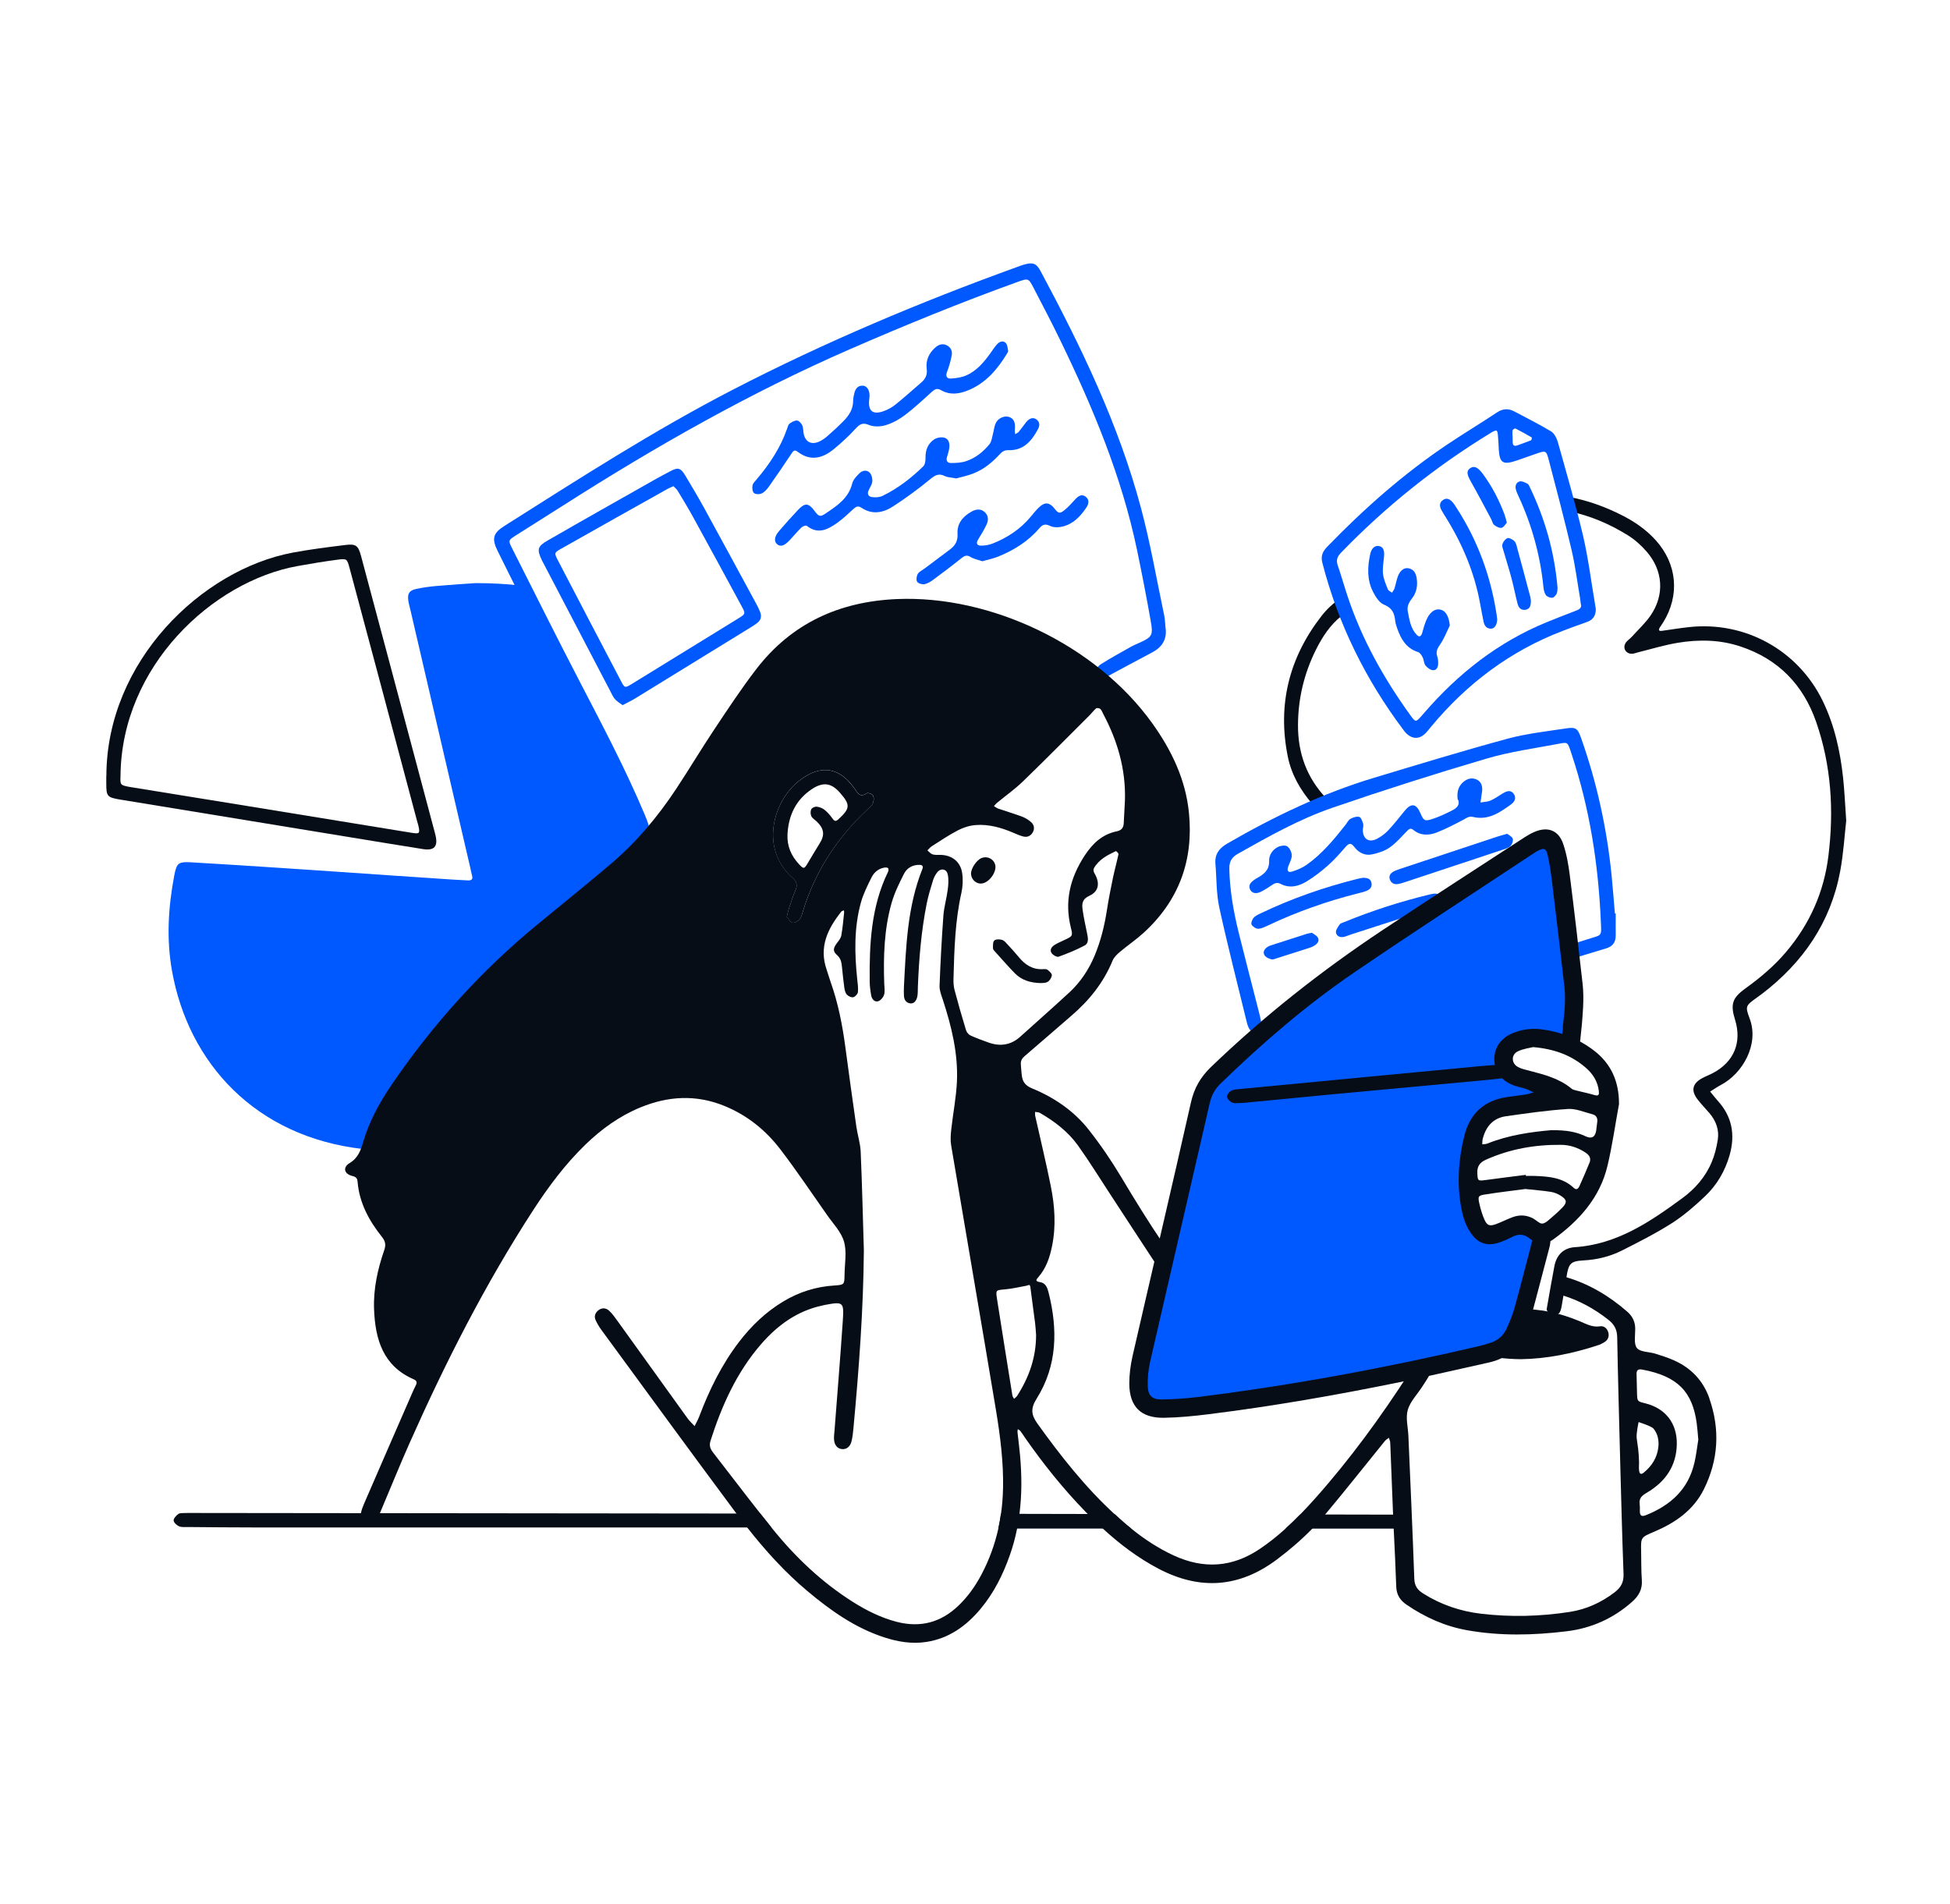
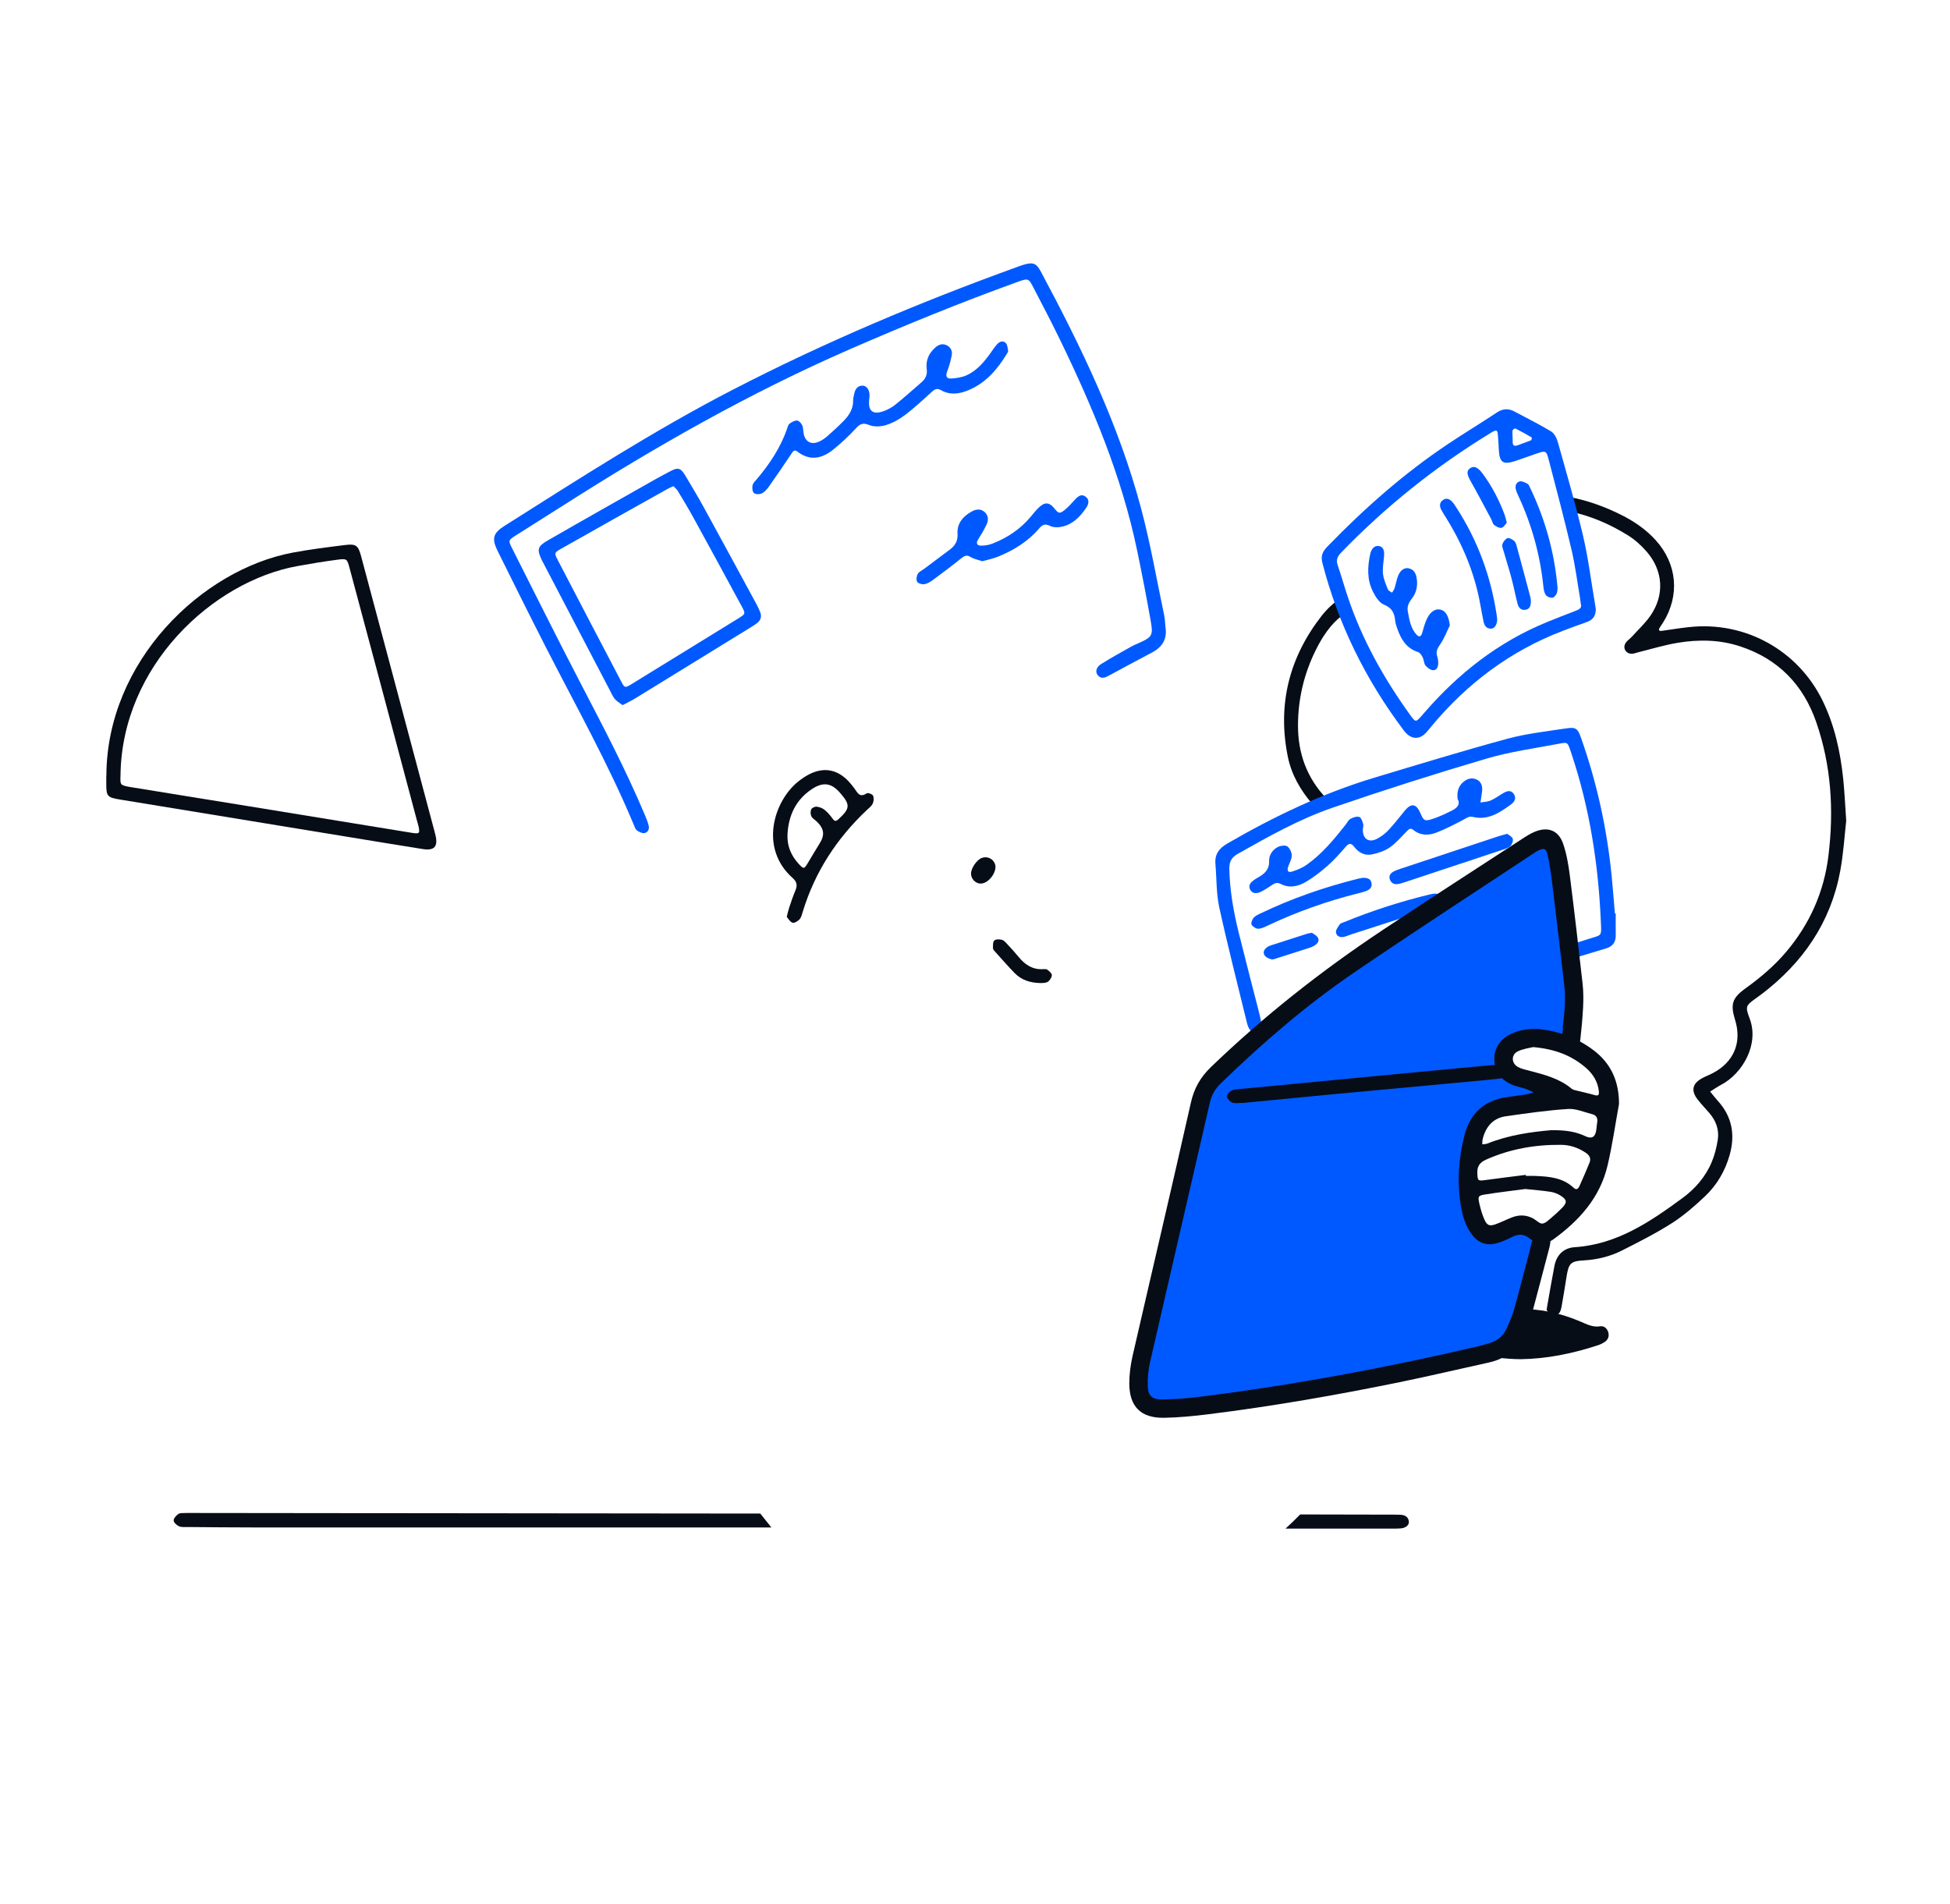
<svg xmlns="http://www.w3.org/2000/svg" width="422" height="412" viewBox="0 0 422 412" fill="none">
-   <path d="M140.58 183.37C135.57 189.21 130.09 194.64 124.02 199.58C116.84 205.45 109.8 211.51 102.75 217.55C100.58 219.4 98.62 221.5 96.6 223.52C90.83 229.29 86.71 236.08 84.08 243.8C83.85 244.47 83.67 245.17 83.39 245.83C82.32 248.33 81.29 248.96 78.6 248.66C55.21 246.03 40.75 229.96 37.22 210.09C35.99 203.18 36.41 196.35 37.7 189.52C38.22 186.78 38.59 186.46 41.32 186.61C47.66 186.98 53.99 187.38 60.33 187.8C68.72 188.35 77.11 188.94 85.5 189.51C89.61 189.79 93.73 190.07 97.84 190.34C98.95 190.42 100.06 190.45 101.17 190.52C101.96 190.58 102.41 190.36 102.15 189.45C102 188.92 101.9 188.37 101.78 187.82C97.46 169.21 93.13 150.59 88.81 131.97C88.64 131.28 88.45 130.59 88.35 129.88C88.17 128.48 88.58 127.78 89.99 127.47C91.46 127.15 92.96 126.94 94.46 126.81C97.78 126.52 101.1 126.32 102.91 126.19C106.4 126.19 109.69 126.37 112.84 126.74C117.52 135.54 127.29 153.97 129.99 159.66C132.54 165.02 137.74 176.89 140.56 183.37H140.58Z" fill="#0059FF" />
  <path d="M252.26 135.98C252.55 138.44 251.44 140.08 249.32 141.2C246.17 142.86 243.03 144.56 239.89 146.25C239.07 146.69 238.25 146.98 237.55 146.1C236.99 145.4 237.21 144.38 238.3 143.7C240.44 142.35 242.68 141.14 244.88 139.89C245.36 139.62 245.89 139.42 246.39 139.19C249.36 137.85 249.6 137.56 249.01 134.28C248.11 129.21 247.13 124.14 246.08 119.1C242.74 103.05 236.46 88.07 229.34 73.41C227.54 69.7 225.62 66.05 223.72 62.38C222.57 60.16 222.55 60.17 220.08 61.06C207.84 65.48 195.8 70.4 183.87 75.6C162.28 85.02 141.89 96.62 122.06 109.27C118.58 111.49 115.08 113.67 111.6 115.89C109.99 116.92 109.97 116.96 110.83 118.67C115.69 128.3 120.5 137.96 125.48 147.54C130.42 157.05 135.42 166.52 139.57 176.4C139.88 177.13 140.17 177.87 140.37 178.63C140.57 179.42 140.23 180.16 139.45 180.29C138.95 180.37 138.28 180.03 137.83 179.7C137.49 179.44 137.33 178.9 137.15 178.47C131.64 165.27 124.64 152.8 118.14 140.09C114.6 133.17 111.15 126.2 107.69 119.23C106.38 116.59 106.69 115.38 109.12 113.84C125.35 103.57 141.49 93.17 158.58 84.34C178.49 74.05 199.1 65.38 220.16 57.76C220.61 57.6 221.05 57.43 221.51 57.29C223.52 56.7 224.27 56.93 225.23 58.74C234.01 75.14 242.09 91.86 246.91 109.9C248.96 117.55 250.3 125.39 251.94 133.15C252.14 134.08 252.14 135.04 252.24 135.99L252.26 135.98Z" fill="#0059FF" />
  <path d="M290 129.55L290.89 132.86C290.7 132.99 290.52 133.13 290.33 133.28C287.87 135.22 286.16 137.84 284.77 140.63C282.22 145.75 280.92 151.19 280.9 156.92C280.87 162.97 282.8 168.32 286.99 172.72C287.1 172.83 287.21 172.95 287.33 173.06L283.86 173.83C281.39 170.9 279.48 167.63 278.69 163.72C276.42 152.48 278.98 142.31 285.99 133.3C287.14 131.83 288.49 130.56 290.01 129.54L290 129.55Z" fill="#070D17" />
  <path d="M399.54 177.61C399.19 180.66 398.96 184.63 398.24 188.52C396.17 199.66 390.15 208.35 381.22 215.15C380.9 215.39 380.58 215.61 380.25 215.85C377.76 217.66 377.63 217.71 378.67 220.49C380.73 226.05 377.09 232.33 372.46 234.77C371.64 235.2 370.88 235.74 370.09 236.22C370.64 236.89 371.17 237.59 371.75 238.23C374.86 241.65 375.55 245.59 374.31 249.97C373.33 253.41 371.57 256.43 369.01 258.86C366.77 260.98 364.41 263.04 361.83 264.69C358.36 266.9 354.67 268.77 350.99 270.63C348.42 271.92 345.65 272.6 342.75 272.76C339.89 272.92 339.47 273.4 339.01 276.32C338.68 278.43 338.34 280.54 337.96 282.65C337.86 283.19 337.74 283.82 337.39 284.19C337.01 284.58 336.27 284.99 335.83 284.88C335.38 284.77 335.08 284.02 334.75 283.53C334.68 283.42 334.73 283.22 334.76 283.06C335.3 280.02 335.81 276.97 336.4 273.93C336.87 271.55 338.41 270.06 340.8 269.9C349.91 269.3 357.04 264.45 364.05 259.31C366.83 257.28 369.1 254.68 370.44 251.46C371.08 249.95 371.48 248.3 371.74 246.68C372.08 244.54 371.38 242.6 369.98 240.94C369.11 239.91 368.15 238.95 367.34 237.88C365.92 236.01 366.25 234.51 368.29 233.37C369.05 232.94 369.88 232.65 370.65 232.24C375.24 229.84 377.01 225.59 375.48 220.68C374.45 217.36 374.86 215.97 377.69 213.93C380.92 211.6 383.94 209.07 386.53 206.01C391.64 199.97 394.73 193.06 395.69 185.19C396.9 175.37 396.31 165.7 393.06 156.3C390.27 148.23 384.89 142.65 376.71 139.92C372.24 138.42 367.65 138.35 363.06 139.11C360.18 139.59 357.36 140.46 354.52 141.16C354.06 141.27 353.6 141.48 353.14 141.48C351.85 141.49 351.11 140.25 351.79 139.16C352.11 138.64 352.7 138.28 353.12 137.82C354.5 136.3 356.04 134.88 357.2 133.2C360.27 128.72 359.92 123.47 356.34 119.36C355.16 118.01 353.76 116.74 352.22 115.8C348.24 113.34 344.12 111.62 339.87 110.71L339.3 107.49C343.41 108.24 347.42 109.65 351.31 111.66C353.93 113.02 356.33 114.71 358.32 116.91C362.96 122.05 363.57 128.84 359.92 134.7C359.67 135.11 359.37 135.48 359.14 135.9C358.82 136.47 359.17 136.59 359.64 136.52C361.6 136.25 363.56 135.92 365.53 135.71C377.65 134.38 389.11 140.71 394.44 151.66C397.01 156.94 398.25 162.58 398.87 168.37C399.17 171.13 399.28 173.91 399.54 177.6V177.61Z" fill="#070D17" />
-   <path d="M369.94 302.64C368.59 298.77 365.95 296.01 362.2 294.36C360.9 293.79 359.53 293.35 358.17 292.93C356.84 292.52 354.95 292.61 354.25 291.73C353.53 290.82 353.89 289.01 353.88 287.59C353.88 286.05 353.3 284.86 352.15 283.85C348.13 280.34 343.77 277.82 339 276.41C338.54 276.28 338.07 276.15 337.6 276.04L337.11 280.03C337.53 280.14 337.94 280.25 338.35 280.39C341.8 281.46 345.04 283.22 348.08 285.62C349.39 286.66 349.95 287.75 349.98 289.42C350.13 297.99 350.38 306.55 350.68 318.37C350.83 323.61 351.03 332.1 351.35 340.58C351.42 342.38 350.82 343.52 349.42 344.59C346.51 346.81 343.31 348.27 339.71 348.83C333.33 349.82 326.91 349.98 320.49 349.22C316.02 348.69 311.85 347.27 308.01 344.86C306.75 344.07 306.13 343.21 306.07 341.65C305.7 331.34 305.23 321.04 304.79 310.73C304.71 308.84 304.16 306.82 304.66 305.1C305.19 303.28 306.72 301.75 307.79 300.08C308.39 299.15 309.03 298.23 309.52 297.24C309.79 296.69 309.91 296.21 309.88 295.8C308.15 296.27 306.48 296.7 305 297.07C298.85 306.61 292.17 315.78 284.61 324.27C283.56 325.45 282.49 326.61 281.38 327.74C280.36 328.79 279.3 329.82 278.21 330.8C276.48 332.37 274.65 333.84 272.69 335.16C266.7 339.22 260.5 339.62 253.97 336.6C250.65 335.06 247.64 333.08 244.82 330.8C244.24 330.34 243.67 329.87 243.11 329.38C242.46 328.82 241.83 328.25 241.2 327.67C234.86 321.84 229.55 315.1 224.52 308.09C223.13 306.15 223.02 304.78 224.34 302.68C228.84 295.49 228.93 287.68 226.92 279.7C226.66 278.67 226.29 277.64 225.07 277.46C223.91 277.29 224.26 276.89 224.76 276.32C226.42 274.4 227.19 272.08 227.68 269.64C228.57 265.28 228.26 260.93 227.39 256.63C226.38 251.58 225.16 246.56 224.04 241.54C223.97 241.25 224.01 240.94 224 240.63C224.35 240.69 224.74 240.66 225.03 240.83C228.22 242.67 231.14 244.9 233.29 247.9C235.73 251.31 237.94 254.9 240.24 258.41C243.87 263.97 247.5 269.53 251.15 275.07L251.87 269.36C248.61 264.57 245.57 259.64 242.6 254.66C240.49 251.13 238.15 247.71 235.6 244.47C232.41 240.42 228.18 237.53 223.43 235.57C222.02 234.99 221.37 234.27 221.16 232.94C221.03 232.08 221 231.21 220.92 230.34C220.86 229.57 221.17 229.04 221.78 228.52C225.16 225.65 228.49 222.7 231.86 219.81C235.72 216.51 238.81 212.65 240.76 207.92C241.06 207.17 241.74 206.52 242.38 205.98C244.01 204.6 245.8 203.4 247.38 201.97C255.11 194.97 258.33 186.21 257.3 175.89C256.58 168.66 253.53 162.34 249.36 156.52C237.17 139.53 214.36 128.79 194.13 129.64C181.67 130.17 171.33 134.85 163.67 144.8C160.43 149.01 157.51 153.46 154.56 157.88C151.75 162.1 149.14 166.47 146.34 170.71C142.34 176.76 137.7 182.29 132.15 186.99C127.01 191.35 121.76 195.59 116.54 199.87C104.18 210 93.58 221.74 84.6 234.97C82.05 238.73 79.9 242.7 78.61 247.08C78.06 248.94 77.51 250.58 75.66 251.7C74.12 252.64 74.47 254.06 76.25 254.49C77.04 254.68 77.32 255 77.38 255.7C77.75 260.32 79.87 264.18 82.68 267.71C83.41 268.62 83.54 269.42 83.16 270.52C81.72 274.67 80.78 278.94 80.95 283.35C81.2 289.86 82.9 295.63 89.57 298.51C90.27 298.81 90.26 299.27 89.96 299.85C89.71 300.35 89.47 300.85 89.25 301.36C85.73 309.43 82.21 317.5 78.71 325.59C78.46 326.19 78.22 326.83 78.11 327.48C78.06 327.76 78.03 328.04 78.03 328.31C78.03 328.89 78.54 329.64 79.04 330C79.78 330.52 80.63 330.17 81.14 329.49C81.59 328.89 81.91 328.18 82.21 327.48C82.21 327.45 82.23 327.42 82.24 327.4C84.38 322.36 86.42 317.28 88.64 312.28C96.39 294.86 105 277.89 115.4 261.87C118.69 256.8 122.3 251.97 126.65 247.74C130.16 244.34 134.05 241.52 138.6 239.65C144.58 237.19 150.58 236.84 156.67 239.29C161.67 241.31 165.73 244.59 168.94 248.81C172.45 253.41 175.68 258.23 179.01 262.97C180.32 264.84 182.06 266.61 182.65 268.7C183.29 270.9 182.8 273.42 182.77 275.81C182.74 277.98 182.73 278.06 180.56 278.19C176.6 278.44 172.94 279.59 169.54 281.63C165.74 283.91 162.61 286.91 159.93 290.41C156.18 295.31 153.5 300.77 151.33 306.52C151.06 307.24 150.66 307.92 150.32 308.62C149.81 308.05 149.22 307.54 148.78 306.92C143.72 299.91 138.68 292.87 133.63 285.86C133.08 285.09 132.52 284.3 131.83 283.66C131.13 283 130.22 282.95 129.44 283.6C128.77 284.16 128.53 284.93 128.92 285.74C129.26 286.45 129.66 287.14 130.13 287.78C139.7 300.84 149.24 313.92 158.9 326.91C159.07 327.13 159.22 327.35 159.39 327.56C160.15 328.57 160.91 329.57 161.7 330.56C165.61 335.53 169.84 340.22 174.72 344.31C179.73 348.52 185.02 352.27 191.33 354.33C194.3 355.3 197.33 355.81 200.47 355.33C205.37 354.57 209.09 351.89 212.19 348.19C215.08 344.74 217.05 340.78 218.54 336.55C219.21 334.65 219.73 332.73 220.11 330.8C220.33 329.75 220.5 328.69 220.62 327.63C221.16 323.45 221.13 319.21 220.75 314.94C220.6 313.28 220.38 311.63 220.2 309.97C220.17 309.75 220.24 309.51 220.26 309.28C220.44 309.41 220.68 309.5 220.81 309.67C221.15 310.11 221.45 310.58 221.76 311.04C225.71 316.72 230.02 322.11 234.84 327.07C235.04 327.27 235.23 327.47 235.42 327.67C236.48 328.75 237.57 329.8 238.68 330.81C242.33 334.16 246.26 337.14 250.71 339.48C259.7 344.2 268.23 343.58 276.37 337.46C279.08 335.42 281.65 333.22 284 330.81C284.91 329.88 285.8 328.91 286.64 327.91C286.68 327.86 286.72 327.81 286.77 327.76C291.16 322.53 295.39 317.15 299.7 311.85C299.93 311.56 300.28 311.37 300.57 311.15C300.67 311.49 300.84 311.84 300.86 312.19C301.07 317.26 301.25 322.34 301.46 327.41C301.46 327.54 301.47 327.67 301.48 327.8C301.52 328.81 301.57 329.82 301.61 330.83C301.81 335 302.02 339.17 302.16 343.35C302.22 345.12 302.98 346.31 304.41 347.28C308.4 350 312.7 351.93 317.47 352.79C324.65 354.07 331.85 353.9 339.05 353.02C344.38 352.37 349.1 350.27 353.16 346.68C354.65 345.37 355.46 343.96 355.31 341.93C355.16 339.88 355.2 337.81 355.16 335.74C355.09 332.69 355.1 332.7 357.91 331.51C362.48 329.58 366.45 326.88 368.73 322.3C371.89 315.94 372.27 309.36 369.93 302.67L369.94 302.64ZM201.65 183.13C203.53 181.94 205.37 180.69 207.34 179.67C208.5 179.07 209.84 178.65 211.13 178.55C213.95 178.33 216.63 179.09 219.21 180.18C219.94 180.49 220.67 180.82 221.43 181.02C222.4 181.27 223.16 180.85 223.58 179.97C223.97 179.15 223.71 178.38 223.05 177.83C222.51 177.39 221.88 176.99 221.23 176.74C219.53 176.11 217.78 175.59 216.06 175C215.72 174.88 215.42 174.64 215.1 174.46C215.3 174.23 215.48 173.98 215.71 173.78C217.61 172.22 219.63 170.79 221.39 169.09C226.29 164.35 231.07 159.5 235.9 154.69C236.34 154.24 236.71 153.7 237.2 153.31C237.38 153.17 237.9 153.24 238.11 153.41C238.39 153.65 238.52 154.08 238.71 154.43C241.83 160.27 243.64 166.44 243.45 173.13C243.36 174.79 243.27 176.46 243.19 178.11C243.15 179.09 242.76 179.68 241.69 179.9C238.56 180.55 236.48 182.48 234.72 185.17C231.55 190.03 230.33 195.1 231.75 200.77C232.2 202.57 232.12 202.59 230.36 203.42C229.65 203.76 228.91 204.06 228.24 204.48C227.59 204.88 227.1 205.55 227.58 206.26C227.87 206.69 228.71 207.17 229.09 207.04C231.01 206.35 232.93 205.57 234.73 204.61C235.68 204.1 235.46 202.97 235.26 202.01C234.92 200.31 234.53 198.61 234.29 196.89C234.11 195.63 234.15 194.58 235.76 193.85C237.86 192.89 238.07 191.02 236.83 188.94C236.66 188.66 236.58 188.17 236.72 187.92C237.78 186.02 239.62 185.07 241.49 184.19C241.57 184.16 242.09 184.67 242.05 184.85C241.69 186.56 241.22 188.23 240.86 189.94C240.38 192.26 239.91 194.59 239.55 196.93C239.03 200.31 238.22 203.61 236.9 206.78C235.63 209.82 233.84 212.53 231.43 214.76C227.94 217.99 224.36 221.12 220.83 224.32C218.8 226.16 216.5 226.51 213.98 225.63C212.63 225.16 211.29 224.66 210 224.07C209.59 223.88 209.19 223.37 209.05 222.91C208.17 220.03 207.34 217.14 206.57 214.22C206.35 213.4 206.32 212.5 206.35 211.64C206.52 205.45 206.69 199.28 208.06 193.21C208.36 191.85 208.43 190.35 208.23 188.98C207.87 186.44 205.97 185.01 203.4 185C202.86 185 202.28 185.05 201.79 184.88C201.38 184.74 201.06 184.32 200.7 184.03C201.02 183.73 201.29 183.36 201.65 183.13ZM173.05 198.92C172.69 199.33 171.93 199.79 171.51 199.66C170.98 199.51 170.62 198.78 170.27 198.4C170.49 197.56 170.59 197.02 170.77 196.49C171.2 195.21 171.61 193.92 172.14 192.69C172.62 191.59 172.46 190.81 171.54 189.98C164.26 183.51 167.48 173.29 172.8 169.07C173.54 168.48 174.34 167.94 175.19 167.51C178.24 165.99 181.06 166.46 183.46 168.86C183.97 169.37 184.41 169.93 184.84 170.5C185.53 171.4 185.96 172.75 187.58 171.66C187.83 171.49 188.8 171.83 188.96 172.17C189.18 172.63 189.11 173.39 188.88 173.88C188.62 174.43 188.06 174.83 187.6 175.27C181.12 181.39 176.4 188.61 173.78 197.16C173.6 197.76 173.44 198.45 173.06 198.9L173.05 198.92ZM217.06 322.23C217.02 324.05 216.88 325.85 216.62 327.62C216.47 328.69 216.28 329.75 216.05 330.8C215.28 334.24 214.08 337.56 212.39 340.75C211.09 343.22 209.49 345.48 207.47 347.43C203.67 351.09 199.24 352.3 194.11 350.99C190.69 350.11 187.58 348.56 184.61 346.69C177.89 342.45 172.2 337.06 167.24 330.92C167.14 330.8 167.04 330.67 166.94 330.55C166.14 329.56 165.35 328.56 164.55 327.55C161.11 323.19 157.77 318.77 154.36 314.39C153.75 313.61 153.41 312.89 153.76 311.8C156.2 304.18 159.42 296.97 164.73 290.86C168.3 286.76 172.55 283.67 177.99 282.52C178.14 282.48 178.29 282.44 178.45 282.41C182.49 281.65 182.67 281.73 182.39 285.83C181.86 293.74 181.2 301.65 180.6 309.55C180.55 310.18 180.46 310.82 180.49 311.45C180.55 312.75 181.24 313.53 182.27 313.6C183.29 313.67 184.05 313.01 184.33 311.71C184.51 310.86 184.61 309.99 184.69 309.12C185.88 296.32 186.84 283.5 186.95 270.63C186.73 263.49 186.57 256.35 186.26 249.22C186.18 247.42 185.59 245.64 185.33 243.85C184.51 238.12 183.71 232.39 182.95 226.65C182.31 221.84 181.39 217.1 179.76 212.52C179.44 211.62 179.19 210.7 178.88 209.8C177.2 204.92 179.13 200.97 182.07 197.28C182.18 197.13 182.43 197.1 182.62 197.01C182.64 197.16 182.7 197.32 182.68 197.47C182.5 199.13 182.36 200.79 182.07 202.43C181.97 202.99 181.56 203.52 181.19 204C180.32 205.14 180.15 205.81 181.13 206.67C181.97 207.41 182.1 208.24 182.2 209.18C182.36 210.68 182.5 212.18 182.71 213.67C182.79 214.21 182.91 214.83 183.24 215.21C183.55 215.57 184.21 215.9 184.63 215.81C185.04 215.73 185.61 215.14 185.66 214.72C185.76 213.79 185.61 212.83 185.51 211.89C184.93 206.33 184.81 200.78 186.3 195.35C186.82 193.46 187.72 191.67 188.6 189.9C189.13 188.82 190.05 188 191.32 187.77C191.61 187.71 192.01 187.71 192.18 187.87C192.32 188 192.29 188.46 192.17 188.7C188.51 196.21 188.13 204.28 188.21 212.41C188.22 213.44 188.36 214.47 188.55 215.48C188.7 216.25 189.29 216.9 190.04 216.68C190.58 216.52 191.16 215.82 191.33 215.24C191.55 214.52 191.38 213.67 191.36 212.88C191.16 206.99 191.33 201.11 192.95 195.41C193.57 193.23 194.6 191.14 195.63 189.1C196.27 187.84 197.48 187.15 198.96 187.16C199.52 187.16 199.88 187.39 199.62 188.04C196.34 196.23 196.07 204.9 195.62 213.53C195.59 214.17 195.59 214.8 195.62 215.44C195.66 216.32 196.03 217 196.97 217.14C197.77 217.26 198.41 216.56 198.56 215.41C198.64 214.78 198.61 214.14 198.64 213.5C198.88 207.47 199.37 201.46 200.55 195.54C200.89 193.83 201.41 192.16 201.92 190.5C202.1 189.9 202.42 189.32 202.79 188.82C203.56 187.81 204.83 187.99 205.1 189.23C205.33 190.28 205.24 191.44 205.1 192.52C204.86 194.41 204.3 196.26 204.16 198.15C203.79 203.2 203.52 208.27 203.33 213.34C203.29 214.33 203.71 215.35 204.03 216.32C205.91 222.09 207.36 227.95 207.09 234.05C206.93 237.52 206.24 240.96 205.86 244.42C205.73 245.58 205.65 246.8 205.85 247.94C209.06 267.02 212.36 286.09 215.54 305.18C216.47 310.81 217.19 316.49 217.07 322.23H217.06ZM220.1 302.1C219.94 302.34 219.67 302.51 219.45 302.72C219.33 302.47 219.13 302.24 219.09 301.98C217.97 295.01 216.85 288.04 215.76 281.07C215.46 279.13 215.52 279.21 217.49 279.03C219.06 278.89 220.6 278.52 222.15 278.24C222.48 278.18 222.89 277.78 222.98 278.53C223.3 281.11 223.67 283.69 224 286.27C224.11 287.13 224.15 288.01 224.22 288.88C224.23 293.73 222.7 298.08 220.1 302.1ZM354.48 313.3C354.4 312.61 354.31 311.93 354.2 311.24C354.05 310.32 354.61 307.75 354.61 307.75C354.61 307.75 357.37 308.61 357.84 309.17C358.75 310.27 359.04 311.73 358.89 313.12C358.64 315.45 357.48 317.27 355.68 318.72C354.38 319.76 354.73 317.08 354.71 316.46C354.69 315.4 354.61 314.35 354.49 313.3H354.48ZM366.69 316.53C365.38 322.32 361.5 325.78 356.18 327.9C355.2 328.29 354.87 327.96 354.88 326.99C354.89 326.51 354.91 326.03 354.85 325.57C354.67 324.29 355.22 323.72 356.36 323.05C360.37 320.71 362.84 317.25 362.88 312.43C362.91 307.91 360.35 304.73 355.98 303.67C354.34 303.26 354.32 303.26 354.27 301.55C354.23 300.2 354.22 298.85 354.17 297.5C354.13 296.6 354.39 296.2 355.41 296.39C363.2 297.84 366.28 301.31 367.19 308.04C367.34 309.14 367.41 310.25 367.53 311.55C367.28 313.1 367.08 314.84 366.7 316.53H366.69Z" fill="#070D17" />
  <path d="M347.27 290.41C346.82 290.71 346.31 290.97 345.79 291.13C340.35 292.91 334.79 294.07 329.07 294.14C325.71 294.11 322.44 293.67 319.23 292.92C323.18 291.51 326.29 290.03 326.85 288.72C327.12 288.08 327.45 287.25 327.82 286.3C328.16 285.39 328.54 284.37 328.92 283.32C331.12 283.25 333.33 283.46 335.55 283.93C337.69 284.38 339.84 285.07 341.99 285.98C343.37 286.56 344.67 287.29 346.29 287.02C347.12 286.89 347.81 287.47 348.05 288.33C348.29 289.18 348.01 289.92 347.28 290.41H347.27Z" fill="#070D17" />
  <path d="M188.95 172.19C188.79 171.85 187.83 171.51 187.57 171.68C185.96 172.77 185.52 171.42 184.83 170.52C184.39 169.95 183.95 169.39 183.45 168.88C181.05 166.48 178.23 166 175.18 167.53C174.34 167.96 173.54 168.5 172.79 169.09C167.47 173.31 164.25 183.53 171.53 190C172.46 190.83 172.61 191.6 172.13 192.71C171.6 193.94 171.19 195.24 170.76 196.51C170.58 197.03 170.47 197.58 170.26 198.42C170.61 198.8 170.97 199.52 171.5 199.68C171.92 199.81 172.67 199.35 173.04 198.94C173.43 198.49 173.58 197.8 173.76 197.2C176.38 188.65 181.1 181.43 187.58 175.31C188.04 174.87 188.6 174.47 188.86 173.92C189.09 173.42 189.16 172.67 188.94 172.21L188.95 172.19ZM181.46 177.28C180.91 177.79 180.62 177.77 180.18 177.16C179.68 176.46 179.11 175.79 178.44 175.25C177.98 174.88 177.32 174.63 176.73 174.57C176.35 174.53 175.71 174.82 175.56 175.14C175.36 175.56 175.38 176.23 175.59 176.65C175.81 177.11 176.37 177.41 176.76 177.79C178.39 179.38 178.53 180.71 177.34 182.59C176.46 183.99 175.63 185.43 174.77 186.85C174.04 188.07 173.91 188.09 172.92 187.03C171.22 185.21 170.3 183.09 170.42 180.56C170.64 176.46 172.23 173.06 175.73 170.75C178.15 169.15 179.95 169.45 181.79 171.57C184.06 174.17 183.99 174.95 181.46 177.28Z" fill="#070D17" />
  <path d="M225.32 212.75C222.82 212.71 220.99 212.04 219.55 210.55C218.12 209.08 216.77 207.53 215.39 206C215.18 205.77 214.89 205.48 214.89 205.22C214.89 204.64 214.84 203.84 215.18 203.53C215.51 203.22 216.35 203.24 216.87 203.4C217.35 203.55 217.74 204.06 218.11 204.46C218.92 205.33 219.72 206.2 220.47 207.12C221.85 208.8 223.49 209.88 225.76 209.73C226.07 209.71 226.47 209.69 226.68 209.86C227.08 210.18 227.65 210.66 227.63 211.04C227.6 211.55 227.18 212.21 226.73 212.48C226.24 212.78 225.52 212.71 225.32 212.74V212.75Z" fill="#070D17" />
  <path d="M212.2 191.22C211.09 191.19 210.13 190.18 210.14 189.04C210.14 187.88 211.38 186.08 212.45 185.67C213.62 185.22 214.92 185.81 215.33 186.99C215.9 188.61 213.94 191.27 212.2 191.21V191.22Z" fill="#070D17" />
  <path d="M340 226.09V215.18C340 215.18 339.26 197.72 338.2 192.32C337.14 186.92 336.31 181.63 334.71 181.63C333.11 181.63 318.41 191.05 313.43 194.33C308.46 197.61 263.26 227.56 260.72 235.71C258.18 243.86 249.5 282.49 248.55 285.67C247.6 288.85 244.95 299.46 248.02 302.72C251.09 305.99 256.28 305.88 258.82 305.35C261.36 304.82 323.8 292.76 324.76 291.7C325.72 290.64 330.14 282.88 330.26 281.01C330.38 279.14 333.02 267.04 333.02 267.04C333.02 267.04 320.28 267.39 319.71 265.17C319.14 262.95 317.77 250.29 318.62 245.97C319.47 241.65 318.62 240.48 323.38 239.53C328.14 238.58 337.14 237.62 337.14 237.62L331.11 233.92C331.11 233.92 324.86 234.42 325.17 230.4C325.49 226.38 326.24 222.81 329.84 224.18C333.44 225.55 340 226.09 340 226.09Z" fill="#0059FF" />
  <path d="M349.66 197.68C349.66 199.26 349.64 200.85 349.66 202.43C349.68 203.91 348.98 204.82 347.59 205.24C345.62 205.84 343.64 206.44 341.67 207.03C341.44 207.1 341.21 207.14 340.97 207.16C340.18 207.21 339.54 206.97 339.3 206.15C339.06 205.34 339.43 204.69 340.16 204.4C341.26 203.95 342.41 203.65 343.54 203.27C346.77 202.2 346.58 202.89 346.43 199.26C345.89 186.99 344.02 174.96 340.14 163.28C340.04 162.98 339.95 162.68 339.84 162.38C339.25 160.69 339.23 160.59 337.53 160.92C332.24 161.93 326.85 162.65 321.7 164.17C310.52 167.46 299.41 171 288.39 174.79C281.18 177.27 274.51 181.03 267.87 184.78C266.5 185.55 266.01 186.49 266.04 188.02C266.13 192.73 266.96 197.33 268.08 201.88C269.49 207.58 270.98 213.25 272.43 218.94C272.64 219.78 272.85 220.64 272.97 221.5C273.08 222.37 272.79 223.11 271.84 223.31C271.02 223.479 270.48 223.02 270.17 222.29C270.04 222 269.94 221.7 269.86 221.39C267.84 213.07 265.7 204.77 263.87 196.41C263.2 193.34 263.3 190.11 263.03 186.96C262.86 184.89 263.79 183.6 265.58 182.56C275.7 176.69 286.21 171.67 297.44 168.29C307.01 165.41 316.57 162.49 326.21 159.87C330.32 158.75 334.62 158.29 338.85 157.64C341.04 157.3 341.43 157.62 342.17 159.73C345.57 169.35 347.74 179.24 348.76 189.39C349.04 192.15 349.24 194.92 349.48 197.69C349.54 197.69 349.6 197.69 349.66 197.69V197.68Z" fill="#0059FF" />
  <path d="M312.56 194.71C312.03 195.31 311.75 195.82 311.32 196.08C310.79 196.39 310.13 196.49 309.53 196.69C303.88 198.51 298.22 200.33 292.57 202.16C292.04 202.33 291.53 202.56 291 202.71C290.11 202.96 289.27 202.68 289.12 201.8C289.03 201.26 289.57 200.59 289.93 200.04C290.08 199.81 290.46 199.72 290.76 199.6C296.86 197.1 303.12 195.08 309.52 193.54C310.05 193.41 310.68 193.3 311.15 193.48C311.65 193.67 312.02 194.22 312.57 194.72L312.56 194.71Z" fill="#0059FF" />
  <path d="M338.18 222.41C338.33 220.91 338.55 219.41 338.62 217.91C338.69 216.49 338.72 215.06 338.56 213.65C337.7 206.01 336.79 198.37 335.86 190.73C335.63 188.84 335.36 186.95 334.94 185.1C334.6 183.56 334.14 183.43 332.75 184.14C332.47 184.28 332.2 184.46 331.94 184.64C318.98 193.22 305.92 201.68 293.08 210.44C282.7 217.51 273.21 225.71 264.19 234.45C262.94 235.66 262.2 236.99 261.81 238.69C257.52 257.4 253.16 276.09 248.88 294.79C248.5 296.47 248.34 298.24 248.39 299.97C248.44 302.01 249.33 302.88 251.4 302.85C254.09 302.82 256.79 302.63 259.46 302.3C279.86 299.75 300.05 295.99 320.06 291.31C320.83 291.13 321.59 290.88 322.35 290.66C324.05 290.17 325.32 289.12 326.04 287.52C326.69 286.08 327.31 284.61 327.74 283.09C328.93 278.81 330.02 274.51 331.15 270.21C331.35 269.44 331.5 268.65 331.78 267.92C332.24 266.72 333.2 266.14 334.14 266.39C335.09 266.64 335.61 267.56 335.51 268.86C335.48 269.25 335.39 269.64 335.29 270.03C334 274.94 332.72 279.85 331.41 284.75C331.16 285.67 330.82 286.56 330.5 287.45C329.06 291.4 326.37 293.94 322.2 294.86C315.77 296.27 309.36 297.79 302.92 299.11C289.24 301.91 275.49 304.31 261.63 306.04C258.41 306.44 255.16 306.77 251.91 306.82C246.9 306.9 244.41 304.41 244.39 299.41C244.39 297.45 244.65 295.45 245.08 293.53C249.28 275.21 253.6 256.92 257.73 238.58C258.43 235.48 259.79 233.11 262.06 230.92C273.53 219.88 285.98 210.07 299.22 201.27C309.39 194.5 319.67 187.89 329.9 181.22C330.56 180.79 331.26 180.39 331.98 180.07C334.89 178.79 337.27 179.63 338.29 182.62C339.02 184.77 339.42 187.08 339.71 189.34C340.71 197.21 341.62 205.09 342.5 212.97C342.68 214.61 342.68 216.29 342.6 217.94C342.48 220.32 342.26 222.69 341.99 225.05C341.76 227.07 340.98 227.91 339.67 227.74C338.43 227.58 337.86 226.48 338.02 224.54C338.08 223.83 338.18 223.12 338.26 222.41C338.24 222.41 338.22 222.41 338.19 222.41H338.18Z" fill="#070D17" />
  <path d="M23.02 167.9C23.08 143.1 43.64 123.29 63.35 119.59C67.08 118.89 70.86 118.42 74.63 117.95C77.05 117.65 77.51 118.01 78.15 120.38C80.25 128.19 82.33 136 84.41 143.82C87.53 155.54 90.66 167.26 93.78 178.98C93.94 179.59 94.12 180.2 94.26 180.82C94.81 183.2 93.98 184.13 91.53 183.75C85.81 182.85 80.11 181.89 74.39 180.96C58.27 178.32 42.16 175.69 26.04 173.04C23.19 172.57 23 172.34 23 169.56C23 169 23 168.45 23 167.89L23.02 167.9ZM26.08 167.85C26 169.89 26.01 169.9 28.05 170.3C28.36 170.36 28.68 170.4 28.99 170.45C37.36 171.81 45.73 173.16 54.1 174.52C65.76 176.42 77.41 178.32 89.06 180.22C90.8 180.5 90.91 180.38 90.56 178.75C90.47 178.36 90.34 177.99 90.24 177.61C87.49 167.27 84.74 156.93 81.98 146.59C79.88 138.7 77.77 130.81 75.65 122.93C75.12 120.94 75.07 120.86 73.06 121.12C70.15 121.5 67.26 121.98 64.38 122.5C45.99 125.82 26.3 144.16 26.08 167.85Z" fill="#070D17" />
  <path d="M345.35 131.8C345.35 133.4 344.62 134.19 343.36 134.63C341.64 135.23 339.93 135.86 338.23 136.51C326.85 140.86 317.45 147.93 309.7 157.27C309.35 157.7 309.01 158.14 308.63 158.55C307.21 160.07 305.56 160.05 304.13 158.49C303.97 158.32 303.83 158.12 303.69 157.93C295.5 147.02 289.58 135.02 286.17 121.79C285.76 120.19 286.32 119.25 287.31 118.23C295.28 110.01 303.82 102.46 313.36 96.09C316.85 93.76 320.45 91.579 323.95 89.26C325.23 88.409 326.43 88.35 327.74 89.049C330.39 90.469 333.1 91.809 335.67 93.359C336.37 93.79 336.89 94.82 337.13 95.669C339.01 102.38 340.97 109.08 342.57 115.86C343.71 120.71 344.32 125.69 345.16 130.61C345.24 131.08 345.31 131.55 345.35 131.81V131.8ZM342.12 130.83C342.04 130.22 342 129.83 341.94 129.44C341.35 126 340.92 122.53 340.13 119.13C338.59 112.57 336.88 106.06 335.17 99.54C334.62 97.45 334.52 97.469 332.39 98.21C330.97 98.71 329.55 99.219 328.12 99.7C325.25 100.66 324.51 100.17 324.35 97.23C324.29 96.2 324.26 95.169 324.16 94.139C324.05 93.019 323.9 92.969 322.84 93.54C322.7 93.62 322.57 93.71 322.44 93.79C310.6 101.03 299.86 109.63 290.21 119.61C289.4 120.45 289.11 121.22 289.5 122.35C290.28 124.6 290.91 126.89 291.67 129.15C294.76 138.42 299.48 146.82 305.17 154.72C306.37 156.38 306.39 156.359 307.81 154.729C307.97 154.549 308.12 154.37 308.28 154.19C315.61 145.73 324.21 138.98 334.62 134.69C336.67 133.84 338.75 133.05 340.82 132.25C341.59 131.95 342.35 131.67 342.14 130.81L342.12 130.83ZM327.33 94.29C327.36 94.76 327.35 95.24 327.36 95.71C327.38 96.499 327.8 96.609 328.46 96.35C329.42 95.99 330.4 95.669 331.34 95.279C331.46 95.23 331.54 94.7 331.48 94.669C330.33 93.99 329.16 93.34 327.96 92.73C327.84 92.669 327.4 92.93 327.35 93.109C327.25 93.48 327.32 93.889 327.32 94.279L327.33 94.29Z" fill="#0059FF" />
  <path d="M313.76 135.349C313.07 136.739 312.52 138.239 311.64 139.489C311.03 140.359 310.7 141.059 311.04 142.079C311.19 142.519 311.24 143.009 311.24 143.479C311.25 144.249 310.98 145.059 310.15 145.039C309.58 145.019 308.89 144.509 308.5 144.029C308.13 143.569 308.16 142.819 307.88 142.259C307.66 141.809 307.3 141.249 306.89 141.119C304.33 140.299 303.17 138.309 302.37 135.989C302.19 135.469 302 134.929 301.94 134.389C301.78 132.749 301.3 131.559 299.51 130.849C298.49 130.449 297.67 129.129 297.12 128.039C295.81 125.449 295.92 122.669 296.53 119.909C296.82 118.609 297.52 118.029 298.41 118.169C299.3 118.309 299.65 119.049 299.52 120.429C299.41 121.689 299.16 122.969 299.3 124.209C299.42 125.349 299.93 126.469 300.36 127.559C300.48 127.859 300.94 128.029 301.25 128.259C301.43 127.949 301.67 127.669 301.78 127.339C302.07 126.439 302.21 125.479 302.56 124.609C303.07 123.359 303.96 122.779 304.88 122.989C305.96 123.239 306.4 124.049 306.57 125.049C306.85 126.689 306.57 128.239 305.54 129.549C304.87 130.409 304.45 131.259 304.67 132.369C305.02 134.159 305.27 135.999 306.6 137.389C307.14 137.949 307.54 137.749 307.76 137.009C308.07 135.949 308.34 134.859 308.82 133.869C309.63 132.209 310.81 131.579 311.98 131.999C313 132.369 313.57 133.599 313.76 135.369V135.349Z" fill="#0059FF" />
  <path d="M324.01 134.019C323.98 135.219 323.44 136.049 322.66 136.049C321.71 136.049 321.25 135.419 321.07 134.579C320.79 133.259 320.56 131.939 320.31 130.619C319.09 123.909 316.49 117.749 312.9 111.979C312.57 111.439 312.22 110.909 311.92 110.349C311.51 109.579 311.47 108.789 312.24 108.229C313.04 107.639 313.75 108.009 314.32 108.649C314.64 108.999 314.89 109.409 315.15 109.809C319.8 116.959 322.65 124.769 323.91 133.189C323.96 133.499 323.98 133.819 324.01 134.029V134.019Z" fill="#0059FF" />
  <path d="M337.07 127.2C337.03 127.54 337.07 128.06 336.88 128.46C336.7 128.84 336.27 129.34 335.93 129.36C335.46 129.39 334.8 129.14 334.54 128.78C334.2 128.31 334.07 127.62 334.01 127C333.32 120.17 331.52 113.65 328.64 107.42C328.41 106.92 328.17 106.41 328.04 105.88C327.84 105.09 328.15 104.35 328.91 104.18C329.41 104.07 330.05 104.43 330.57 104.69C330.81 104.81 330.95 105.18 331.09 105.47C334.37 112.31 336.41 119.5 337.07 127.2Z" fill="#0059FF" />
  <path d="M331.3 130.14C331.28 131.07 331.08 131.83 330.09 131.97C329.11 132.11 328.62 131.45 328.41 130.64C327.94 128.8 327.58 126.93 327.09 125.09C326.58 123.18 325.97 121.29 325.43 119.39C325.28 118.86 325 118.26 325.13 117.79C325.28 117.27 325.75 116.66 326.23 116.46C326.57 116.32 327.23 116.71 327.63 117.01C327.92 117.22 328.08 117.66 328.19 118.04C329.21 121.78 330.21 125.53 331.2 129.28C331.28 129.58 331.28 129.91 331.31 130.15L331.3 130.14Z" fill="#0059FF" />
  <path d="M326.1 113.11C325.77 113.46 325.42 114.13 324.95 114.22C324.46 114.32 323.79 113.95 323.35 113.6C323.02 113.34 322.93 112.77 322.71 112.35C321.26 109.64 319.84 106.91 318.32 104.23C317.43 102.66 317.31 101.91 318.16 101.32C318.99 100.75 319.8 101.08 320.86 102.5C322.9 105.25 324.46 108.27 325.64 111.47C325.8 111.91 325.89 112.38 326.09 113.1L326.1 113.11Z" fill="#0059FF" />
  <path d="M268.96 238.68C268.11 238.68 267.35 238.84 266.71 238.63C266.22 238.47 265.67 237.89 265.54 237.4C265.45 237.04 265.92 236.38 266.32 236.11C266.74 235.82 267.36 235.76 267.9 235.71C277.84 234.75 287.78 233.82 297.71 232.87C305.36 232.14 313.01 231.41 320.66 230.69C322.16 230.55 323.66 230.45 325.16 230.4C326.03 230.37 326.76 230.74 326.83 231.72C326.9 232.7 326.2 233.16 325.37 233.29C323.96 233.51 322.54 233.63 321.12 233.77C310.15 234.79 299.19 235.8 288.22 236.83C281.75 237.44 275.29 238.07 268.95 238.69L268.96 238.68Z" fill="#070D17" />
  <path d="M164.54 327.55C165.33 328.55 166.13 329.56 166.93 330.55H161.7C125.94 330.55 90.17 330.55 54.4 330.55C49.8 330.55 45.2 330.5 40.59 330.46C39.95 330.46 39.26 330.54 38.72 330.29C38.22 330.07 37.6 329.49 37.58 329.05C37.56 328.59 38.12 327.98 38.58 327.65C38.92 327.4 39.49 327.45 39.96 327.43C40.67 327.4 41.38 327.42 42.1 327.42C54.11 327.43 66.12 327.45 78.12 327.46C79.49 327.46 80.86 327.46 82.22 327.46C107.94 327.49 133.67 327.52 159.39 327.54C161.1 327.54 162.82 327.54 164.53 327.54L164.54 327.55Z" fill="#070D17" />
-   <path d="M243.1 329.37C243.67 329.86 244.24 330.34 244.81 330.79H216.04C216.27 329.74 216.47 328.68 216.61 327.61C217.94 327.61 219.28 327.61 220.62 327.61C225.56 327.61 230.49 327.62 235.44 327.64C237.36 327.64 239.27 327.64 241.19 327.64C241.82 328.22 242.45 328.8 243.1 329.35V329.37Z" fill="#070D17" />
  <path d="M303.14 330.75C302.64 330.8 302.13 330.81 301.62 330.8C301.25 330.8 300.89 330.8 300.52 330.8H278.2C279.29 329.82 280.35 328.79 281.37 327.74C283.17 327.74 284.97 327.74 286.77 327.75C291.54 327.75 296.3 327.77 301.07 327.78H301.48C302.06 327.78 302.64 327.78 303.21 327.82C304.09 327.88 304.75 328.29 304.89 329.21C305.01 329.99 304.27 330.66 303.14 330.76V330.75Z" fill="#070D17" />
  <path d="M344.85 227.27C341.47 224.72 337.67 223.25 333.49 222.74C331.5 222.51 329.53 222.74 327.64 223.47C324.9 224.51 323.37 226.6 323.38 229.19C323.38 231.85 324.87 233.88 327.62 234.9C328.43 235.2 329.3 235.34 330.13 235.62C330.74 235.83 331.31 236.13 331.9 236.4C331.32 236.56 330.73 236.77 330.13 236.86C328.8 237.07 327.46 237.21 326.12 237.41C321.2 238.15 318.12 240.92 316.9 245.78C315.67 250.69 315.29 255.64 316.1 260.65C316.46 262.85 317.01 265.01 318.32 266.87C319.85 269.07 321.79 269.75 324.32 268.93C325.3 268.61 326.25 268.2 327.16 267.73C328.55 267.01 329.69 266.95 331.07 268.04C332.58 269.25 334.51 269.4 336.17 268.2C341.78 264.14 346.26 259.16 347.89 252.24C348.93 247.85 349.55 243.37 350.37 238.93C350.38 234.08 348.71 230.19 344.84 227.26L344.85 227.27ZM338.03 261.41C337.37 262.09 336.67 262.74 335.94 263.35C335.27 263.9 334.58 264.67 333.82 264.79C333.22 264.87 332.51 264.09 331.83 263.71C330.34 262.89 328.79 262.85 327.24 263.44C326.06 263.89 324.93 264.48 323.74 264.91C322.39 265.41 321.83 265.23 321.25 263.94C320.77 262.87 320.44 261.71 320.17 260.56C319.79 258.91 319.87 258.72 321.47 258.48C324.44 258.01 327.42 257.67 330.1 257.31C332.16 257.53 333.9 257.66 335.62 257.93C336.38 258.05 337.15 258.37 337.8 258.79C339.13 259.65 339.17 260.24 338.04 261.41H338.03ZM343.98 251.63C343.29 253.31 342.58 254.98 341.83 256.64C341.6 257.15 341.22 257.67 340.57 257.06C338.18 254.81 335.18 254.6 332.14 254.48C331.5 254.45 330.87 254.48 330.23 254.48C330.23 254.4 330.21 254.33 330.2 254.25C327.3 254.62 324.39 254.97 321.49 255.37C319.81 255.6 319.78 255.54 319.71 253.86C319.65 252.39 320.25 251.55 321.59 250.96C326.75 248.65 332.17 247.7 337.78 247.75C339.73 247.76 341.51 248.36 343.15 249.45C344 250.02 344.37 250.69 343.98 251.65V251.63ZM345.64 242.96C345.54 243.51 345.53 244.06 345.44 244.61C345.22 246.09 344.45 246.52 343.13 245.9C341.1 244.95 339.09 244.55 335.69 244.58C331.47 244.95 326.55 245.6 321.87 247.48C321.54 247.61 321.15 247.59 320.78 247.65C320.81 247.28 320.77 246.89 320.86 246.53C321.53 243.83 323.1 241.95 325.93 241.56C330.39 240.93 334.85 240.28 339.34 239.99C341.07 239.88 342.86 240.69 344.6 241.13C345.51 241.36 345.81 242.04 345.64 242.96ZM345.11 236.99C343.82 236.61 342.5 236.34 341.2 236.01C340.83 235.91 340.39 235.84 340.11 235.6C337.46 233.38 334.23 232.57 331 231.72C330.16 231.5 329.28 231.32 328.53 230.92C327.04 230.13 326.99 228.23 328.49 227.51C329.67 226.95 331.04 226.79 331.79 226.6C336.46 227.01 340.11 228.4 343.21 231.09C344.75 232.43 345.79 234.09 346.01 236.18C346.08 236.83 345.98 237.25 345.11 236.99Z" fill="#070D17" />
  <path d="M134.74 152.6C134.14 152.15 133.52 151.81 133.08 151.3C132.63 150.77 132.34 150.08 132.01 149.45C127.23 140.32 122.46 131.18 117.69 122.05C117.54 121.77 117.39 121.49 117.25 121.21C116.17 118.92 116.28 118.25 118.53 116.96C126.36 112.45 134.23 108.02 142.09 103.57C143.05 103.02 144.05 102.53 145.02 102C146.69 101.09 147.3 101.23 148.29 102.89C149.63 105.14 150.98 107.38 152.24 109.67C156.13 116.76 159.98 123.87 163.83 130.98C164.09 131.47 164.32 131.97 164.52 132.49C164.88 133.42 164.64 134.21 163.87 134.82C163.44 135.16 162.97 135.46 162.49 135.75C154.12 140.9 145.75 146.06 137.37 151.2C136.57 151.69 135.71 152.08 134.72 152.61L134.74 152.6ZM145.76 105.21C145.28 105.43 144.9 105.56 144.56 105.75C136.81 110.09 129.06 114.43 121.33 118.81C119.92 119.61 119.94 119.72 120.73 121.25C125.27 129.98 129.83 138.7 134.4 147.41C135.18 148.91 135.25 148.92 136.72 148.02C144.43 143.29 152.13 138.55 159.83 133.8C161.33 132.87 161.38 132.81 160.51 131.21C157.04 124.79 153.55 118.38 150.04 111.98C148.97 110.03 147.82 108.13 146.67 106.23C146.44 105.85 146.07 105.56 145.76 105.23V105.21Z" fill="#0059FF" />
  <path d="M188.1 86.55C187.85 88.91 188.86 89.78 191.1 89.02C192.06 88.7 193 88.18 193.79 87.55C195.71 86.02 197.52 84.36 199.39 82.76C200.29 81.99 200.72 81.1 200.55 79.84C200.31 77.99 201.02 76.41 202.43 75.19C203.12 74.59 203.92 74.27 204.84 74.7C205.76 75.13 206.13 75.96 205.97 76.85C205.75 78.08 205.4 79.3 204.95 80.47C204.58 81.43 204.92 81.96 205.77 81.92C206.92 81.86 208.14 81.68 209.18 81.21C211.41 80.21 212.95 78.36 214.35 76.41C214.81 75.77 215.24 75.09 215.77 74.51C216.29 73.93 217.05 73.62 217.65 74.22C218.02 74.59 218.06 75.32 218.17 75.9C218.21 76.09 218.03 76.35 217.91 76.55C215.85 79.93 213.37 82.86 209.61 84.43C207.63 85.26 205.61 85.56 203.66 84.44C202.77 83.94 202.27 84.23 201.62 84.83C199.75 86.54 197.88 88.27 195.87 89.8C194.63 90.74 193.19 91.55 191.71 92C190.58 92.35 189.1 92.41 188.04 91.96C186.59 91.35 185.98 91.87 185.09 92.84C183.65 94.41 182.06 95.87 180.41 97.22C177.98 99.21 175.35 99.86 172.61 97.76C171.97 97.27 171.72 97.53 171.34 98.08C169.72 100.52 168.07 102.94 166.38 105.33C165.98 105.9 165.45 106.49 164.85 106.78C164.38 107.01 163.51 107 163.16 106.69C162.82 106.39 162.74 105.56 162.86 105.03C162.96 104.54 163.44 104.1 163.79 103.68C166.58 100.39 168.93 96.84 170.35 92.73C170.48 92.36 170.59 91.89 170.87 91.68C171.34 91.34 171.96 90.98 172.49 91.01C172.9 91.04 173.41 91.6 173.61 92.04C173.86 92.6 173.8 93.28 173.93 93.9C174.29 95.58 175.52 96.28 177.12 95.63C177.84 95.34 178.51 94.86 179.1 94.34C180.3 93.3 181.46 92.22 182.57 91.09C183.76 89.88 184.65 88.5 184.63 86.69C184.63 86.14 184.77 85.59 184.9 85.05C185.13 84.13 185.64 83.44 186.68 83.46C187.56 83.48 188.16 84.34 188.18 85.56C188.18 85.87 188.13 86.19 188.1 86.51V86.55Z" fill="#0059FF" />
-   <path d="M206.87 103.52C205.84 103.32 205.07 103.32 204.46 103.02C203.07 102.32 202.25 102.92 201.17 103.81C198.66 105.87 196.03 107.79 193.32 109.56C191.16 110.97 188.77 111.47 186.4 109.87C185.73 109.42 185.28 109.61 184.74 110.1C183.57 111.17 182.42 112.28 181.13 113.19C179.12 114.6 177.01 115.71 174.61 113.8C174.42 113.65 173.73 113.87 173.47 114.12C172.56 115 171.76 115.99 170.89 116.91C169.75 118.11 168.97 118.36 168.26 117.84C167.45 117.24 167.53 116.16 168.58 114.94C169.92 113.37 171.3 111.84 172.71 110.34C174.2 108.76 175 108.84 176.28 110.57C177.14 111.74 177.47 111.93 178.58 111.18C181.06 109.51 183.62 107.89 184.43 104.62C184.64 103.78 185.39 103.01 186.05 102.37C186.66 101.78 187.61 101.65 188.21 102.29C188.62 102.73 188.84 103.56 188.78 104.19C188.72 104.86 188.25 105.49 187.96 106.14C187.61 106.92 187.98 107.48 188.68 107.57C189.43 107.67 190.31 107.64 190.97 107.32C194.28 105.72 197.17 103.49 199.79 100.93C200.2 100.53 200.3 99.67 200.29 99.02C200.27 97.38 200.81 96.01 202.13 95.11C202.7 94.72 203.63 94.55 204.3 94.7C205.26 94.92 205.55 95.87 205.45 96.8C205.37 97.5 205.17 98.19 204.95 98.87C204.69 99.68 205.02 100.2 205.77 100.2C206.86 100.2 208 100.15 209.01 99.82C211.09 99.14 212.79 97.79 214.15 96.1C214.6 95.55 214.67 94.68 214.87 93.95C215.1 93.13 215.15 92.22 215.54 91.48C216.11 90.4 217.44 89.92 218.37 90.23C219.39 90.57 219.78 91.42 219.63 92.96C219.6 93.28 219.66 93.62 219.68 93.95C219.95 93.79 220.28 93.68 220.47 93.45C221.03 92.78 221.51 92.06 222.05 91.38C222.78 90.47 223.59 90.25 224.29 90.76C225.08 91.35 225.03 92.13 224.62 92.89C223.25 95.46 221.47 97.53 218.24 97.42C217.29 97.39 216.79 97.82 216.24 98.42C214.66 100.13 212.87 101.58 210.7 102.44C209.39 102.96 207.99 103.24 206.88 103.55L206.87 103.52Z" fill="#0059FF" />
  <path d="M315.45 172.96C315.25 171.34 315.61 170.09 316.76 169.16C317.62 168.46 318.63 168.22 319.65 168.74C320.62 169.24 320.83 170.17 320.75 171.18C320.73 171.42 320.69 171.65 320.65 171.89C320.56 172.48 320.47 173.08 320.39 173.67C321.13 173.53 321.93 173.53 322.6 173.23C323.54 172.82 324.37 172.19 325.26 171.67C326.06 171.21 326.92 170.86 327.58 171.79C328.21 172.68 327.79 173.5 327.03 174.06C324.57 175.85 322.06 177.58 318.77 176.79C317.85 176.57 317.32 177.07 316.61 177.44C314.73 178.43 312.83 179.42 310.86 180.18C309.19 180.82 307.42 180.86 305.9 179.63C305.32 179.16 304.98 179.33 304.52 179.81C303.3 181.05 302.16 182.42 300.75 183.4C299.63 184.18 298.2 184.64 296.84 184.91C295.35 185.21 294 184.5 293.09 183.29C292.29 182.22 291.81 182.57 291.11 183.38C289.92 184.75 288.7 186.13 287.34 187.33C285.92 188.58 284.4 189.76 282.79 190.74C281.05 191.8 279.11 192.31 277.13 191.28C276.34 190.87 275.81 191.16 275.19 191.58C274.41 192.11 273.6 192.64 272.75 193.04C271.71 193.52 270.86 193.25 270.51 192.45C270.1 191.52 270.7 190.96 271.34 190.46C271.59 190.27 271.87 190.11 272.15 189.96C273.57 189.15 274.71 188.27 274.65 186.31C274.61 185.04 275.4 183.84 276.62 183.26C277.19 182.99 278.16 182.87 278.59 183.17C279.12 183.55 279.55 184.45 279.55 185.12C279.55 185.94 279.05 186.76 278.77 187.58C278.48 188.44 278.75 188.88 279.6 188.62C280.71 188.27 281.85 187.81 282.79 187.14C286.12 184.78 288.7 181.65 291.21 178.47C291.55 178.03 291.81 177.45 292.26 177.2C292.82 176.89 293.61 176.63 294.16 176.79C294.56 176.91 294.84 177.73 295 178.29C295.12 178.72 294.91 179.23 294.93 179.7C294.99 181.61 296.28 182.41 298 181.52C298.9 181.05 299.76 180.41 300.45 179.67C301.69 178.35 302.81 176.9 303.96 175.49C305.39 173.73 306.49 173.88 307.39 175.97C308.07 177.56 308.28 177.77 309.85 177.28C311.35 176.81 312.78 176.12 314.19 175.42C315.23 174.9 316.09 174.15 315.47 172.95L315.45 172.96Z" fill="#0059FF" />
  <path d="M212.63 121.47C211.8 121.18 210.83 121.01 210.05 120.54C209.17 120 208.68 120.3 207.99 120.85C206.02 122.44 203.99 123.96 201.95 125.47C201.38 125.89 200.73 126.3 200.06 126.42C199.55 126.51 198.71 126.27 198.48 125.89C198.23 125.49 198.35 124.65 198.62 124.19C198.92 123.69 199.59 123.41 200.09 123.03C201.93 121.65 203.77 120.28 205.6 118.9C206.74 118.04 207.32 117.03 207.22 115.47C207.09 113.28 208.39 111.75 210.24 110.72C211.18 110.19 212.22 110.01 213.12 110.84C213.92 111.58 213.94 112.58 213.52 113.48C212.99 114.62 212.33 115.71 211.66 116.78C211.17 117.57 211.45 118.07 212.25 118.08C213.09 118.09 213.99 117.95 214.78 117.64C218 116.38 220.82 114.51 223.06 111.82C223.67 111.09 224.26 110.33 224.96 109.69C226.16 108.6 227.15 108.73 228.16 110C229.06 111.13 229.29 111.24 230.36 110.4C231.22 109.72 231.94 108.86 232.7 108.05C233.35 107.37 234.07 106.81 234.96 107.5C235.81 108.16 235.62 109.07 235.09 109.85C233.83 111.73 232.3 113.36 230.03 113.93C229.16 114.15 228.05 114.2 227.29 113.83C226.2 113.3 225.64 113.48 224.9 114.34C222.48 117.17 219.39 119.09 215.97 120.47C214.95 120.88 213.85 121.1 212.65 121.44L212.63 121.47Z" fill="#0059FF" />
  <path d="M326.18 180.44C326.55 180.74 327.25 181.05 327.38 181.52C327.51 181.98 327.22 182.77 326.84 183.12C326.34 183.57 325.58 183.76 324.91 183.98C317.99 186.29 311.07 188.58 304.15 190.87C303.62 191.04 303.09 191.22 302.55 191.31C301.76 191.45 301.12 191.15 300.81 190.4C300.48 189.6 300.87 189 301.56 188.62C302.04 188.36 302.57 188.18 303.1 188C310.09 185.67 317.09 183.35 324.08 181.04C324.68 180.84 325.29 180.69 326.17 180.44H326.18Z" fill="#0059FF" />
  <path d="M294.87 189.97C295.86 189.95 296.63 190.11 296.81 191.1C296.99 192.07 296.37 192.56 295.57 192.85C294.98 193.07 294.36 193.21 293.74 193.37C287.12 195.04 280.71 197.31 274.53 200.22C273.82 200.55 273.07 200.95 272.32 200.99C271.83 201.01 271.12 200.56 270.86 200.11C270.68 199.79 270.96 199.04 271.26 198.66C271.58 198.25 272.13 197.99 272.62 197.75C279.42 194.48 286.51 192 293.83 190.18C294.21 190.08 294.61 190.03 294.87 189.98V189.97Z" fill="#0059FF" />
  <path d="M283.92 201.86C284.25 202.12 284.95 202.42 285.22 202.95C285.6 203.69 285.03 204.3 284.38 204.68C283.97 204.92 283.52 205.08 283.07 205.22C280.89 205.93 278.7 206.62 276.51 207.31C276.06 207.45 275.55 207.7 275.14 207.6C274.59 207.47 273.92 207.16 273.65 206.71C273.23 206.01 273.65 205.35 274.32 204.91C274.52 204.78 274.74 204.69 274.96 204.61C277.59 203.76 280.23 202.91 282.86 202.07C283.08 202 283.32 201.97 283.91 201.86H283.92Z" fill="#0059FF" />
</svg>